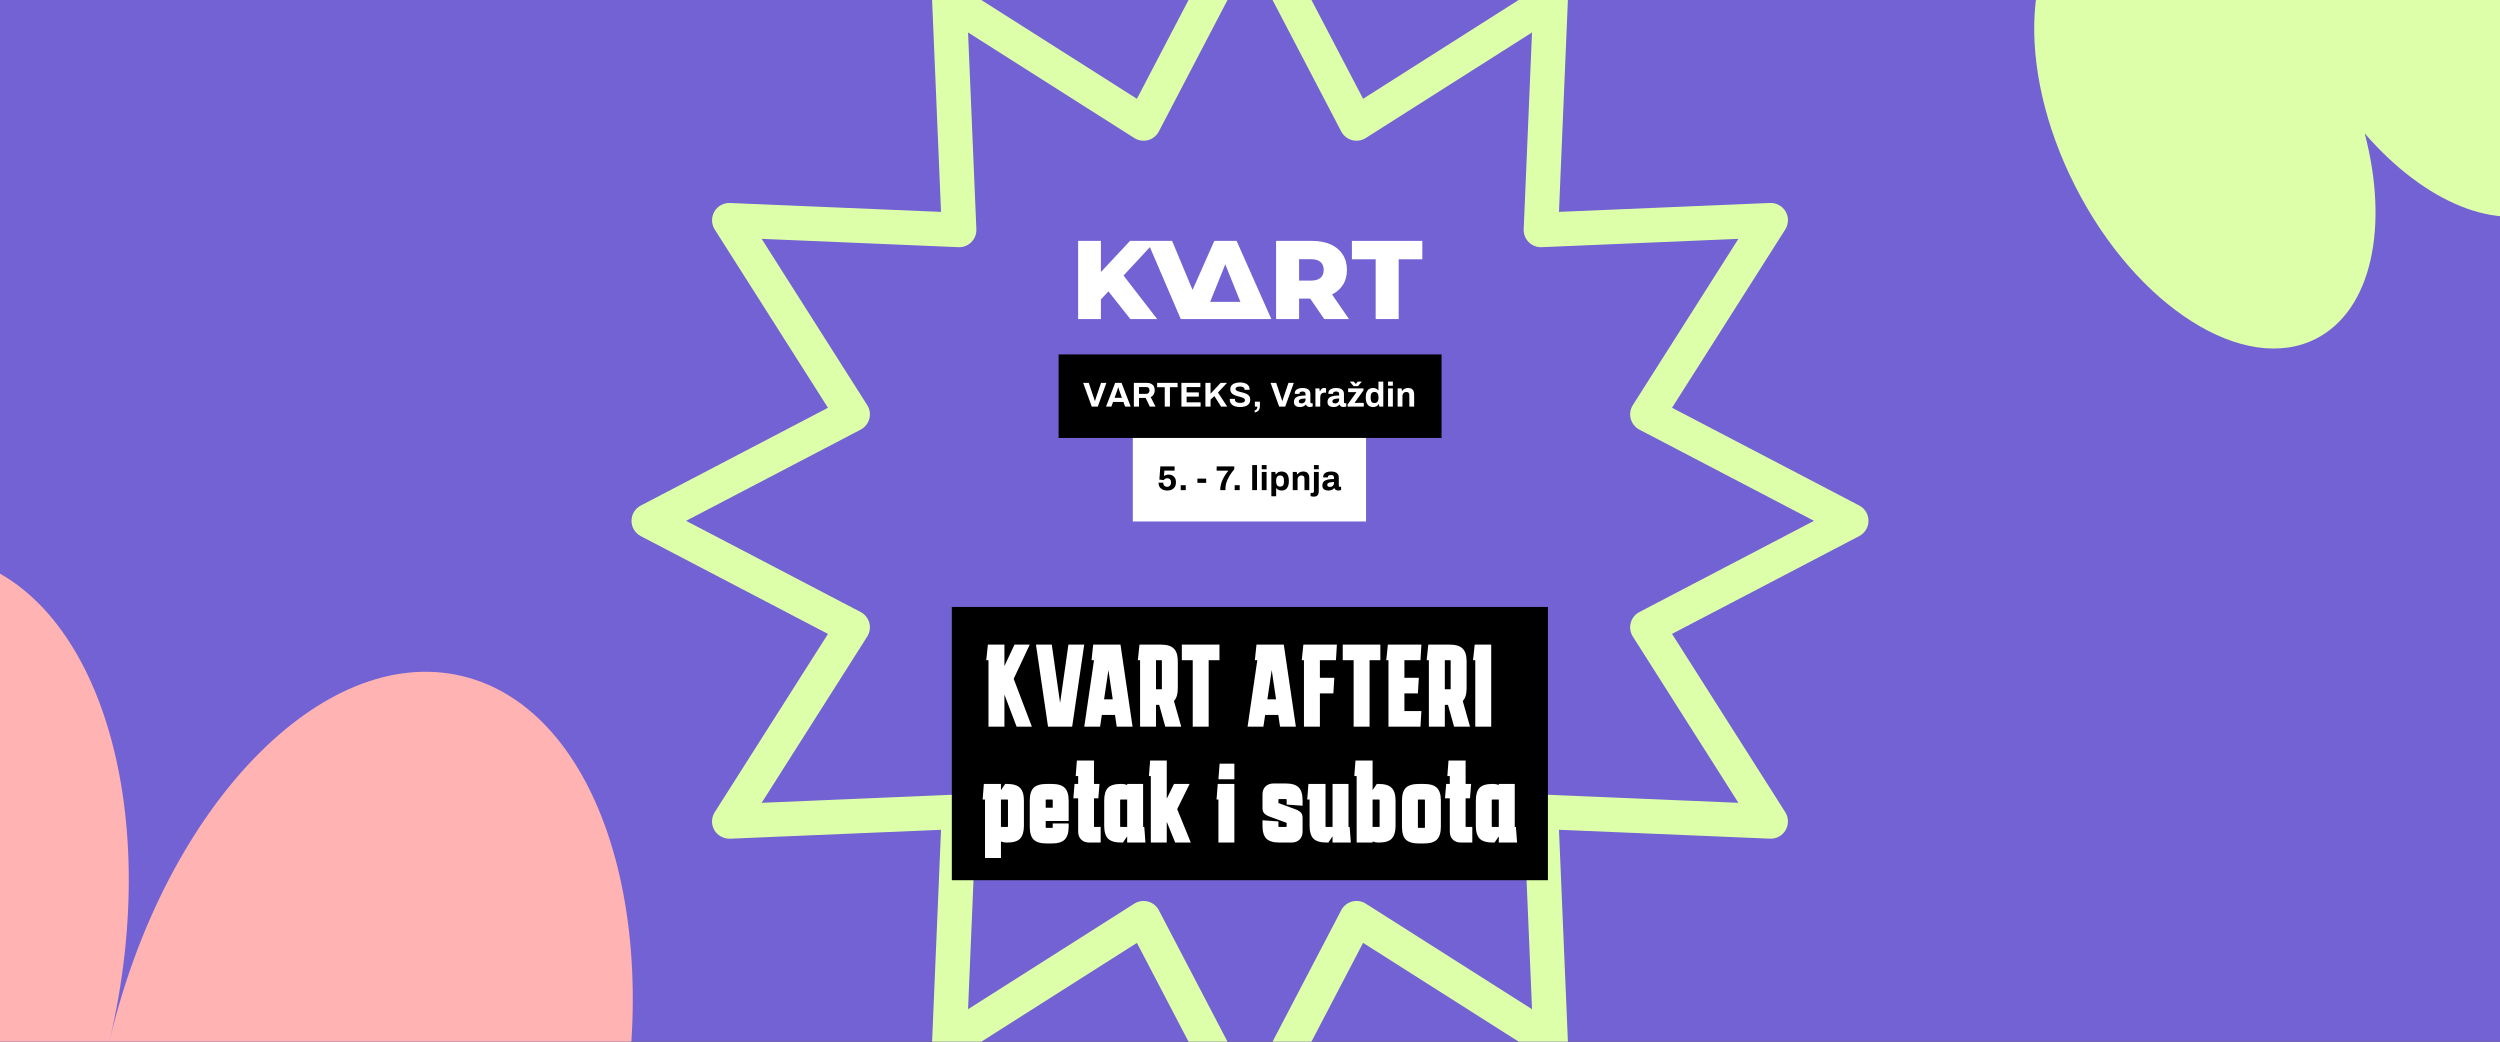
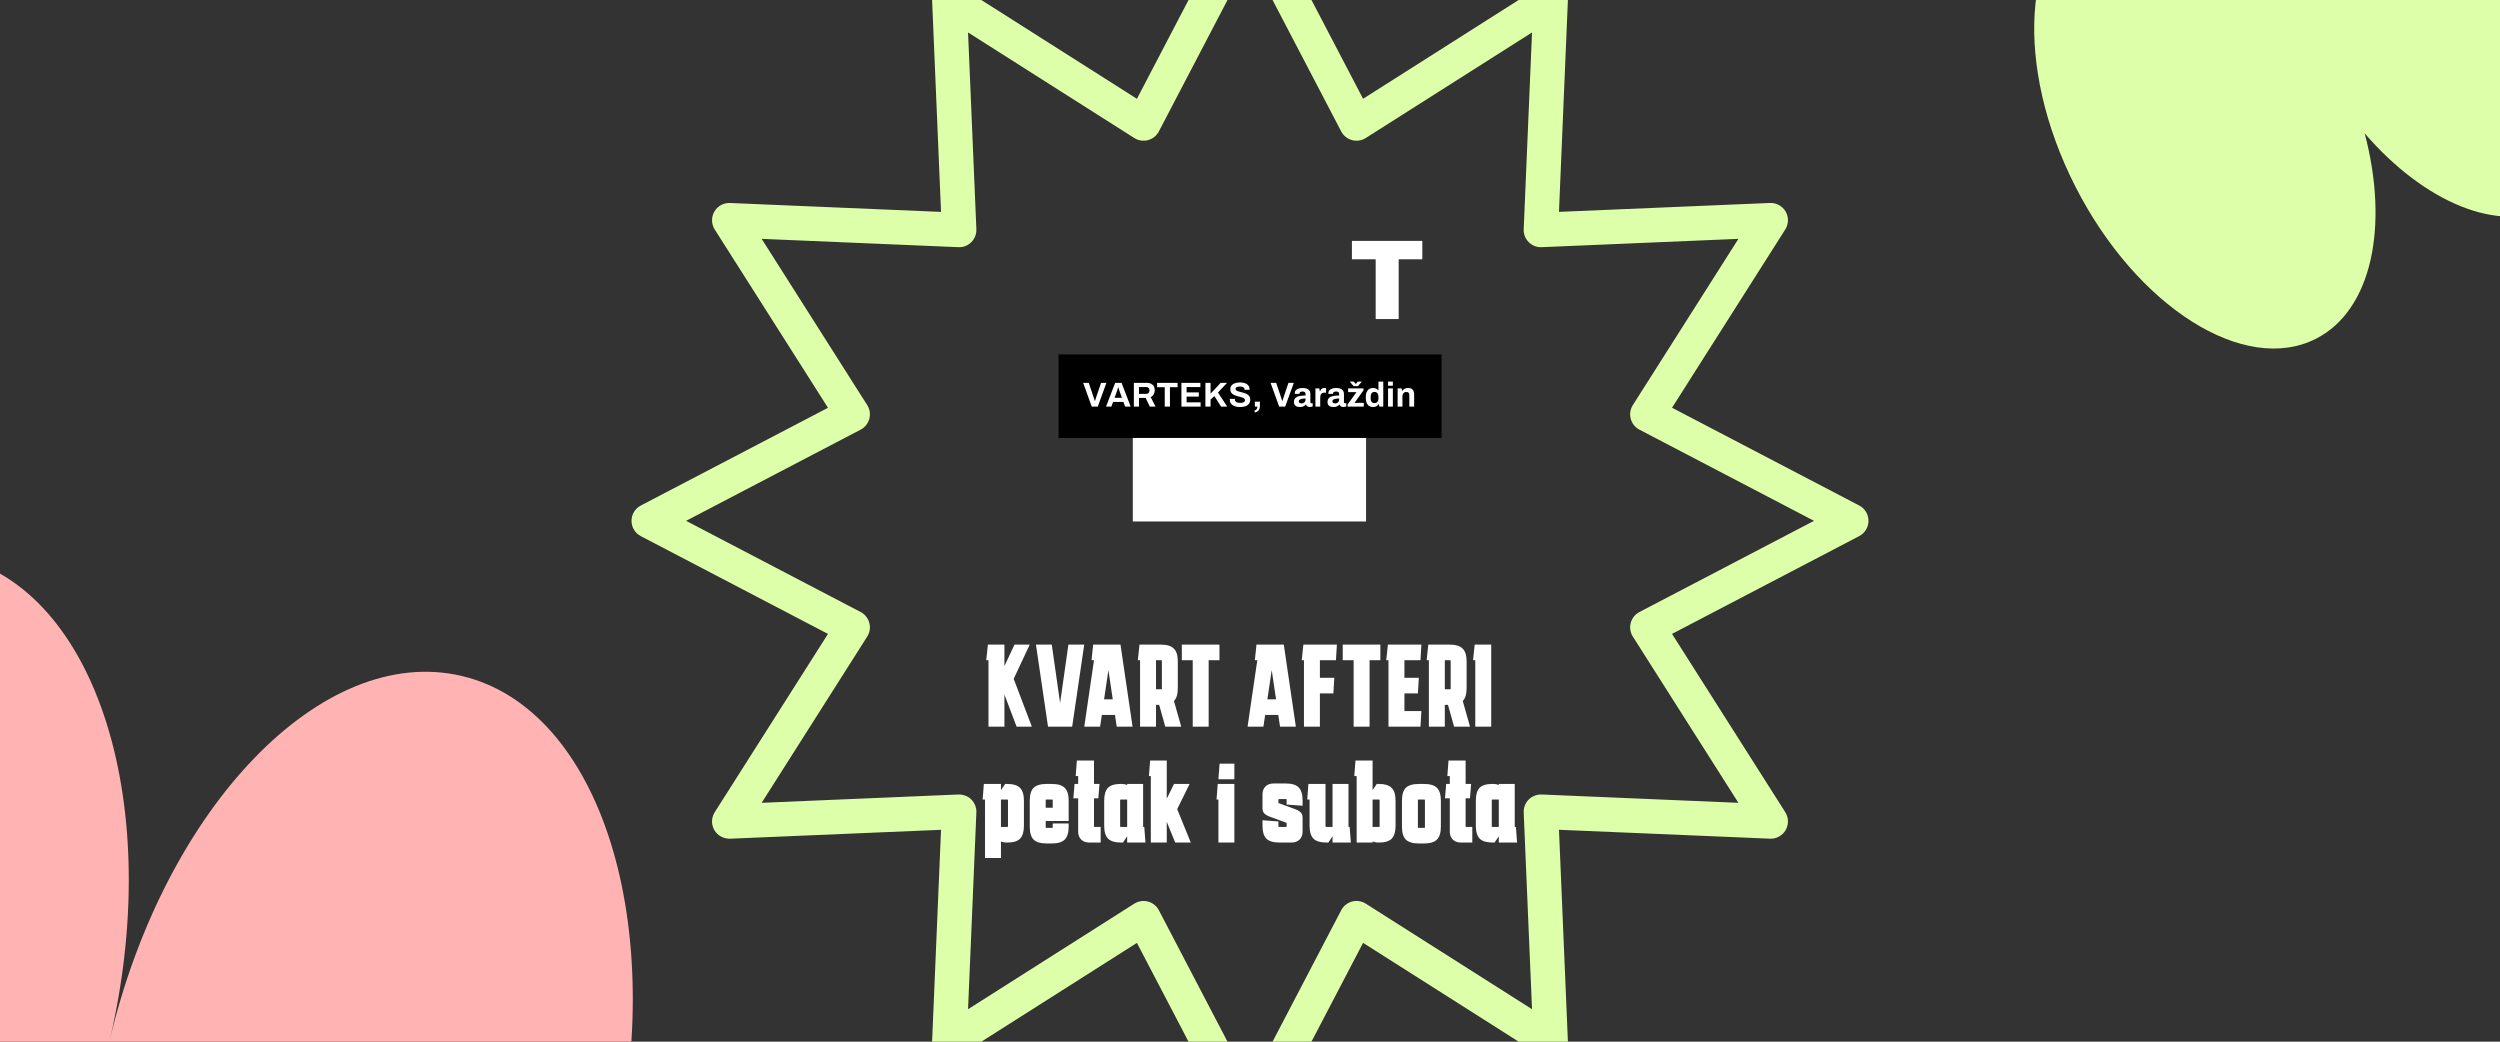
<svg xmlns="http://www.w3.org/2000/svg" width="1920" height="800" viewBox="0 0 1920 800" fill="none">
  <rect x="0" y="0" width="1920" height="800" fill="#333333" stroke="none" />
  <g clip-path="url(#clip0_984_84)">
-     <rect width="1920" height="800" fill="#7262D3" />
    <g clip-path="url(#clip1_984_84)">
      <path d="M960 875C955.072 875 950.54 872.251 948.262 867.893L873.152 724.137L736.232 811.084C732.071 813.734 726.772 813.833 722.488 811.381C718.203 808.905 715.653 804.274 715.876 799.346L722.71 637.29L560.654 644.124C555.701 644.199 551.095 641.772 548.619 637.512C546.143 633.253 546.266 627.953 548.916 623.768L635.888 486.848L492.107 411.738C487.724 409.46 485 404.928 485 400C485 395.072 487.749 390.54 492.107 388.262L635.888 313.177L548.916 176.256C546.266 172.096 546.167 166.797 548.619 162.512C551.071 158.228 555.751 155.702 560.654 155.9L722.71 162.735L715.876 0.679C715.678 -4.249 718.203 -8.88 722.488 -11.356C726.772 -13.833 732.047 -13.709 736.232 -11.059L873.152 75.888L948.262 -67.893C950.54 -72.276 955.072 -75 960 -75C964.928 -75 969.46 -72.251 971.738 -67.893L1046.85 75.863L1183.77 -11.084C1187.93 -13.734 1193.23 -13.833 1197.51 -11.381C1201.8 -8.905 1204.35 -4.274 1204.12 0.654L1197.29 162.71L1359.35 155.876C1364.25 155.702 1368.9 158.228 1371.38 162.488C1373.86 166.747 1373.73 172.047 1371.08 176.232L1284.11 313.152L1427.89 388.237C1432.28 390.515 1435 395.047 1435 399.975C1435 404.903 1432.25 409.435 1427.89 411.713L1284.11 486.823L1371.08 623.744C1373.73 627.904 1373.83 633.203 1371.38 637.488C1368.93 641.772 1364.25 644.323 1359.35 644.1L1197.29 637.265L1204.12 799.321C1204.32 804.249 1201.8 808.88 1197.51 811.356C1193.23 813.833 1187.95 813.709 1183.77 811.059L1046.85 724.112L971.738 867.868C969.46 872.251 964.928 874.975 960 874.975V875ZM878.229 691.944C879.368 691.944 880.532 692.092 881.671 692.39C885.262 693.355 888.283 695.758 889.992 699.051L960.025 833.124L1030.06 699.051C1031.77 695.758 1034.79 693.355 1038.38 692.39C1041.97 691.424 1045.78 692.018 1048.9 693.999L1176.59 775.077L1170.2 623.966C1170.05 620.277 1171.44 616.661 1174.06 614.036C1176.69 611.411 1180.25 610.099 1183.99 610.173L1335.1 616.562L1254.02 488.878C1252.04 485.758 1251.45 481.92 1252.41 478.354C1253.38 474.763 1255.78 471.742 1259.08 470.033L1393.15 400L1259.08 329.967C1255.78 328.258 1253.38 325.237 1252.41 321.646C1251.45 318.056 1252.04 314.242 1254.02 311.122L1335.1 183.438L1183.99 189.827C1180.25 190.025 1176.69 188.589 1174.06 185.964C1171.44 183.339 1170.02 179.748 1170.2 176.034L1176.59 24.923L1048.9 106.001C1045.78 107.982 1041.94 108.576 1038.38 107.61C1034.79 106.645 1031.77 104.242 1030.06 100.949L960.025 -33.124L889.992 100.949C888.283 104.242 885.262 106.645 881.671 107.61C878.08 108.576 874.267 107.982 871.146 106.001L743.463 24.923L749.852 176.034C750.001 179.723 748.614 183.339 745.989 185.964C743.364 188.589 739.822 190.025 736.058 189.827L584.948 183.438L666.025 311.122C668.007 314.242 668.601 318.08 667.635 321.646C666.669 325.237 664.267 328.258 660.974 329.967L526.901 400L660.974 470.033C664.267 471.742 666.669 474.763 667.635 478.354C668.601 481.944 668.007 485.758 666.025 488.878L584.948 616.562L736.058 610.173C739.847 610.123 743.364 611.411 745.989 614.036C748.614 616.661 750.025 620.252 749.852 623.966L743.463 775.077L871.146 693.999C873.301 692.637 875.753 691.944 878.254 691.944H878.229Z" fill="#DEFFA9" />
    </g>
    <path d="M1789.84 -176.354C1844.78 -204.325 1927.53 -151.96 1974.65 -59.393C2021.77 33.174 2015.43 130.889 1960.49 158.86C1919.09 179.934 1861.91 155.4 1816.08 102.43C1834.87 173.775 1821.62 238.28 1778.66 260.149C1723.72 288.119 1640.97 235.753 1593.85 143.186C1546.73 50.619 1553.07 -47.095 1608.01 -75.065C1649.41 -96.139 1706.59 -71.607 1752.42 -18.637C1733.63 -89.981 1746.88 -154.485 1789.84 -176.354Z" fill="#DEFFA9" />
-     <path d="M932.593 185L915.897 222.68L900.277 185.263L900.166 185H867.867L845.495 208.92V185H828V245.034H845.495V229.95L851.273 223.782L868.104 245.034H888.708L862.872 211.626L883.119 189.778L906.809 245.034H976.39L949.698 185H932.589H932.593ZM952.631 231.832H929.4L941.013 203.001L952.627 231.832H952.631Z" fill="white" />
-     <path d="M1031.15 219.101C1033.34 215.805 1034.45 211.841 1034.45 207.326C1034.45 202.811 1033.34 198.736 1031.15 195.382C1028.97 192.031 1025.84 189.432 1021.85 187.658C1017.87 185.894 1013.09 185 1007.63 185H980.042V245.034H997.708V229.309H1006.22L1016.99 245.034H1036.02L1023.01 226.138C1026.46 224.42 1029.19 222.053 1031.15 219.101ZM1016.61 207.326C1016.61 209.89 1015.79 211.914 1014.17 213.345C1012.54 214.786 1009.99 215.518 1006.61 215.518H997.708V199.048H1006.61C1009.99 199.048 1012.54 199.779 1014.17 201.22C1015.79 202.652 1016.61 204.706 1016.61 207.323V207.326Z" fill="white" />
    <path d="M1038.27 185V199.131H1056.52V245.034H1074.18V199.131H1092.34V185H1038.27Z" fill="white" />
    <rect width="294.107" height="64.14" transform="translate(813 272.209)" fill="black" />
    <path d="M838.468 312.279L831.873 294.035H836.155L840.091 305.684C840.162 305.879 840.241 306.118 840.33 306.402C840.419 306.668 840.507 306.934 840.596 307.2C840.685 307.466 840.756 307.705 840.809 307.918H840.968C841.039 307.723 841.11 307.501 841.181 307.253C841.27 306.987 841.349 306.721 841.42 306.455C841.509 306.189 841.589 305.941 841.66 305.71L845.596 294.035H849.718L843.096 312.279H838.468ZM849.432 312.279L856.453 294.035H861.347L868.368 312.279H864.086L862.783 308.689H854.831L853.528 312.279H849.432ZM855.974 305.498H861.639L860.017 301.003C859.946 300.808 859.857 300.578 859.751 300.312C859.662 300.028 859.565 299.718 859.458 299.381C859.352 299.044 859.246 298.716 859.139 298.397C859.051 298.06 858.962 297.759 858.873 297.493H858.714C858.625 297.829 858.51 298.228 858.368 298.689C858.226 299.133 858.084 299.567 857.942 299.992C857.801 300.4 857.685 300.737 857.597 301.003L855.974 305.498ZM870.805 312.279V294.035H880.804C882.152 294.035 883.269 294.275 884.155 294.753C885.059 295.232 885.733 295.906 886.176 296.775C886.62 297.626 886.841 298.61 886.841 299.727C886.841 300.914 886.575 301.969 886.043 302.891C885.511 303.796 884.74 304.487 883.73 304.966L887.453 312.279H883.065L879.847 305.631H874.767V312.279H870.805ZM874.767 302.492H880.272C881.07 302.492 881.691 302.253 882.134 301.774C882.577 301.278 882.799 300.613 882.799 299.78C882.799 299.248 882.701 298.796 882.506 298.423C882.311 298.033 882.028 297.741 881.655 297.546C881.283 297.351 880.822 297.253 880.272 297.253H874.767V302.492ZM894.524 312.279V297.36H888.673V294.035H904.391V297.36H898.513V312.279H894.524ZM907.333 312.279V294.035H921.907V297.28H911.322V301.349H920.683V304.567H911.322V309.008H922.066V312.279H907.333ZM925.753 312.279V294.035H929.716V302.333L937.481 294.035H942.375L935.407 301.455L942.508 312.279H937.774L932.668 304.194L929.716 306.854V312.279H925.753ZM952.391 312.598C951.327 312.598 950.316 312.492 949.359 312.279C948.401 312.067 947.55 311.73 946.806 311.269C946.079 310.79 945.502 310.196 945.077 309.487C944.669 308.76 944.465 307.882 944.465 306.854C944.465 306.765 944.465 306.677 944.465 306.588C944.465 306.482 944.474 306.402 944.492 306.349H948.428C948.41 306.402 948.401 306.473 948.401 306.561C948.401 306.65 948.401 306.73 948.401 306.801C948.401 307.368 948.552 307.847 948.853 308.237C949.173 308.627 949.634 308.919 950.236 309.115C950.839 309.31 951.539 309.407 952.337 309.407C952.851 309.407 953.304 309.38 953.694 309.327C954.101 309.256 954.456 309.168 954.757 309.061C955.077 308.937 955.334 308.795 955.529 308.636C955.741 308.476 955.892 308.29 955.981 308.077C956.087 307.865 956.14 307.625 956.14 307.359C956.14 306.881 955.981 306.49 955.662 306.189C955.36 305.888 954.935 305.631 954.385 305.418C953.853 305.205 953.25 305.01 952.577 304.833C951.903 304.655 951.211 304.478 950.502 304.301C949.793 304.106 949.102 303.875 948.428 303.609C947.754 303.326 947.151 302.989 946.619 302.599C946.088 302.209 945.662 301.712 945.343 301.109C945.024 300.507 944.864 299.78 944.864 298.929C944.864 298.024 945.05 297.244 945.423 296.588C945.813 295.932 946.353 295.392 947.045 294.966C947.736 294.541 948.534 294.23 949.438 294.035C950.343 293.823 951.327 293.716 952.391 293.716C953.383 293.716 954.323 293.823 955.21 294.035C956.096 294.23 956.876 294.549 957.55 294.993C958.224 295.436 958.747 295.994 959.119 296.668C959.509 297.342 959.704 298.14 959.704 299.062V299.381H955.848V299.168C955.848 298.689 955.706 298.282 955.422 297.945C955.139 297.608 954.74 297.342 954.226 297.147C953.711 296.952 953.109 296.854 952.417 296.854C951.672 296.854 951.034 296.925 950.502 297.067C949.988 297.209 949.589 297.422 949.306 297.705C949.04 297.971 948.907 298.29 948.907 298.663C948.907 299.088 949.057 299.443 949.359 299.727C949.678 299.992 950.103 300.232 950.635 300.445C951.185 300.64 951.797 300.817 952.47 300.977C953.144 301.136 953.836 301.313 954.545 301.508C955.254 301.703 955.945 301.934 956.619 302.2C957.293 302.466 957.896 302.803 958.428 303.21C958.959 303.601 959.385 304.088 959.704 304.673C960.023 305.258 960.183 305.959 960.183 306.774C960.183 308.175 959.846 309.301 959.172 310.152C958.498 311.003 957.577 311.623 956.406 312.013C955.236 312.403 953.898 312.598 952.391 312.598ZM963.579 316.774V315.231C964.022 315.16 964.395 314.983 964.696 314.699C964.998 314.433 965.228 314.088 965.388 313.662C965.547 313.237 965.627 312.776 965.627 312.279H963.739V308.476H967.595V311.907C967.595 312.988 967.409 313.866 967.037 314.54C966.664 315.214 966.168 315.728 965.547 316.082C964.944 316.437 964.288 316.667 963.579 316.774ZM982.406 312.279L975.811 294.035H980.093L984.029 305.684C984.1 305.879 984.179 306.118 984.268 306.402C984.357 306.668 984.445 306.934 984.534 307.2C984.623 307.466 984.694 307.705 984.747 307.918H984.906C984.977 307.723 985.048 307.501 985.119 307.253C985.208 306.987 985.288 306.721 985.359 306.455C985.447 306.189 985.527 305.941 985.598 305.71L989.534 294.035H993.656L987.034 312.279H982.406ZM998.246 312.598C997.785 312.598 997.288 312.545 996.756 312.439C996.242 312.332 995.755 312.146 995.294 311.88C994.833 311.597 994.452 311.198 994.15 310.684C993.866 310.152 993.725 309.478 993.725 308.662C993.725 307.687 993.937 306.881 994.363 306.242C994.788 305.604 995.391 305.108 996.171 304.753C996.969 304.381 997.918 304.124 999.017 303.982C1000.12 303.84 1001.33 303.769 1002.66 303.769V302.732C1002.66 302.324 1002.59 301.969 1002.45 301.668C1002.32 301.367 1002.09 301.127 1001.76 300.95C1001.44 300.773 1000.99 300.684 1000.4 300.684C999.815 300.684 999.336 300.755 998.964 300.897C998.609 301.039 998.352 301.225 998.193 301.455C998.051 301.668 997.98 301.907 997.98 302.173V302.492H994.39C994.372 302.404 994.363 302.324 994.363 302.253C994.363 302.164 994.363 302.058 994.363 301.934C994.363 301.118 994.611 300.418 995.108 299.833C995.604 299.23 996.304 298.769 997.209 298.45C998.113 298.131 999.168 297.971 1000.37 297.971C1001.67 297.971 1002.75 298.14 1003.62 298.477C1004.5 298.813 1005.18 299.31 1005.64 299.966C1006.12 300.622 1006.36 301.446 1006.36 302.439V308.795C1006.36 309.115 1006.45 309.354 1006.62 309.513C1006.82 309.655 1007.03 309.726 1007.26 309.726H1008.14V312.146C1007.96 312.235 1007.69 312.324 1007.31 312.412C1006.94 312.519 1006.49 312.572 1005.96 312.572C1005.44 312.572 1004.98 312.492 1004.58 312.332C1004.19 312.191 1003.86 311.987 1003.59 311.721C1003.33 311.437 1003.14 311.1 1003.03 310.71H1002.85C1002.55 311.083 1002.17 311.411 1001.73 311.694C1001.3 311.978 1000.8 312.2 1000.21 312.359C999.646 312.519 998.99 312.598 998.246 312.598ZM999.496 309.806C999.992 309.806 1000.44 309.735 1000.83 309.593C1001.22 309.434 1001.54 309.23 1001.81 308.982C1002.08 308.716 1002.28 308.396 1002.42 308.024C1002.58 307.652 1002.66 307.253 1002.66 306.827V306.056C1001.67 306.056 1000.78 306.127 1000 306.269C999.221 306.393 998.6 306.615 998.139 306.934C997.696 307.253 997.475 307.696 997.475 308.263C997.475 308.583 997.554 308.857 997.714 309.088C997.873 309.318 998.104 309.496 998.405 309.62C998.707 309.744 999.07 309.806 999.496 309.806ZM1010.24 312.279V298.29H1013.3L1013.59 300.471H1013.78C1013.96 300.01 1014.19 299.594 1014.47 299.221C1014.75 298.831 1015.11 298.521 1015.53 298.29C1015.96 298.06 1016.46 297.945 1017.02 297.945C1017.33 297.945 1017.6 297.98 1017.85 298.051C1018.1 298.104 1018.28 298.157 1018.41 298.211V301.562H1017.26C1016.71 301.562 1016.23 301.641 1015.8 301.801C1015.39 301.943 1015.05 302.173 1014.76 302.492C1014.48 302.812 1014.27 303.202 1014.12 303.663C1014 304.124 1013.94 304.664 1013.94 305.285V312.279H1010.24ZM1024.05 312.598C1023.59 312.598 1023.09 312.545 1022.56 312.439C1022.04 312.332 1021.56 312.146 1021.1 311.88C1020.63 311.597 1020.25 311.198 1019.95 310.684C1019.67 310.152 1019.53 309.478 1019.53 308.662C1019.53 307.687 1019.74 306.881 1020.17 306.242C1020.59 305.604 1021.19 305.108 1021.97 304.753C1022.77 304.381 1023.72 304.124 1024.82 303.982C1025.92 303.84 1027.13 303.769 1028.46 303.769V302.732C1028.46 302.324 1028.39 301.969 1028.25 301.668C1028.13 301.367 1027.9 301.127 1027.56 300.95C1027.24 300.773 1026.79 300.684 1026.2 300.684C1025.62 300.684 1025.14 300.755 1024.77 300.897C1024.41 301.039 1024.15 301.225 1023.99 301.455C1023.85 301.668 1023.78 301.907 1023.78 302.173V302.492H1020.19C1020.17 302.404 1020.17 302.324 1020.17 302.253C1020.17 302.164 1020.17 302.058 1020.17 301.934C1020.17 301.118 1020.41 300.418 1020.91 299.833C1021.41 299.23 1022.11 298.769 1023.01 298.45C1023.91 298.131 1024.97 297.971 1026.18 297.971C1027.47 297.971 1028.55 298.14 1029.42 298.477C1030.31 298.813 1030.98 299.31 1031.44 299.966C1031.92 300.622 1032.16 301.446 1032.16 302.439V308.795C1032.16 309.115 1032.25 309.354 1032.43 309.513C1032.62 309.655 1032.83 309.726 1033.06 309.726H1033.94V312.146C1033.76 312.235 1033.49 312.324 1033.12 312.412C1032.74 312.519 1032.29 312.572 1031.76 312.572C1031.25 312.572 1030.79 312.492 1030.38 312.332C1029.99 312.191 1029.66 311.987 1029.39 311.721C1029.13 311.437 1028.94 311.1 1028.83 310.71H1028.65C1028.35 311.083 1027.98 311.411 1027.53 311.694C1027.11 311.978 1026.6 312.2 1026.02 312.359C1025.45 312.519 1024.79 312.598 1024.05 312.598ZM1025.3 309.806C1025.79 309.806 1026.24 309.735 1026.63 309.593C1027.02 309.434 1027.35 309.23 1027.61 308.982C1027.88 308.716 1028.08 308.396 1028.22 308.024C1028.38 307.652 1028.46 307.253 1028.46 306.827V306.056C1027.47 306.056 1026.58 306.127 1025.8 306.269C1025.02 306.393 1024.4 306.615 1023.94 306.934C1023.5 307.253 1023.28 307.696 1023.28 308.263C1023.28 308.583 1023.36 308.857 1023.52 309.088C1023.68 309.318 1023.91 309.496 1024.21 309.62C1024.51 309.744 1024.87 309.806 1025.3 309.806ZM1034.95 312.279V310.71L1041.79 301.136H1035.38V298.29H1047.13V299.806L1040.27 309.407H1047.4V312.279H1034.95ZM1036.6 293.051H1039.66L1042 295.711L1040.51 295.737L1042.83 293.051H1045.88L1042.93 296.562H1039.58L1036.6 293.051ZM1054.53 312.598C1053.38 312.598 1052.37 312.341 1051.52 311.827C1050.69 311.295 1050.04 310.489 1049.58 309.407C1049.12 308.326 1048.89 306.943 1048.89 305.258C1048.89 303.574 1049.12 302.2 1049.58 301.136C1050.06 300.055 1050.71 299.257 1051.52 298.743C1052.36 298.228 1053.31 297.971 1054.4 297.971C1055 297.971 1055.56 298.042 1056.07 298.184C1056.6 298.308 1057.06 298.512 1057.45 298.796C1057.86 299.079 1058.21 299.425 1058.49 299.833H1058.65V293.051H1062.35V312.279H1059.32L1059.02 310.391H1058.84C1058.38 311.136 1057.77 311.694 1057.03 312.067C1056.28 312.421 1055.45 312.598 1054.53 312.598ZM1055.7 309.567C1056.39 309.567 1056.95 309.407 1057.37 309.088C1057.82 308.769 1058.15 308.308 1058.36 307.705C1058.57 307.102 1058.68 306.384 1058.68 305.551V305.072C1058.68 304.452 1058.61 303.884 1058.49 303.37C1058.38 302.856 1058.21 302.43 1057.96 302.093C1057.71 301.739 1057.4 301.473 1057.03 301.296C1056.66 301.101 1056.21 301.003 1055.7 301.003C1054.95 301.003 1054.36 301.154 1053.92 301.455C1053.47 301.739 1053.15 302.182 1052.96 302.785C1052.76 303.37 1052.67 304.106 1052.67 304.992V305.604C1052.67 306.49 1052.76 307.226 1052.96 307.811C1053.15 308.396 1053.47 308.84 1053.92 309.141C1054.36 309.425 1054.95 309.567 1055.7 309.567ZM1066.03 296.243V293.051H1069.72V296.243H1066.03ZM1066.03 312.279V298.29H1069.72V312.279H1066.03ZM1073.38 312.279V298.29H1076.44L1076.73 300.205H1076.92C1077.24 299.744 1077.62 299.345 1078.06 299.008C1078.53 298.672 1079.04 298.415 1079.61 298.237C1080.17 298.06 1080.8 297.971 1081.47 297.971C1082.39 297.971 1083.2 298.14 1083.89 298.477C1084.58 298.813 1085.11 299.345 1085.48 300.072C1085.87 300.799 1086.07 301.748 1086.07 302.918V312.279H1082.37V303.503C1082.37 303.06 1082.32 302.687 1082.21 302.386C1082.11 302.067 1081.95 301.81 1081.73 301.615C1081.54 301.402 1081.29 301.251 1080.99 301.163C1080.69 301.074 1080.35 301.03 1079.98 301.03C1079.43 301.03 1078.93 301.163 1078.49 301.429C1078.05 301.695 1077.7 302.058 1077.45 302.519C1077.2 302.98 1077.08 303.512 1077.08 304.115V312.279H1073.38Z" fill="white" />
    <rect width="179.124" height="64.14" transform="translate(870 336.35)" fill="white" />
-     <path d="M896.514 376.739C895.131 376.739 893.925 376.5 892.897 376.021C891.886 375.525 891.106 374.824 890.557 373.92C890.007 373.016 889.732 371.943 889.732 370.702H893.376C893.376 371.323 893.491 371.881 893.721 372.378C893.97 372.856 894.324 373.229 894.785 373.494C895.246 373.743 895.787 373.867 896.407 373.867C897.01 373.867 897.524 373.734 897.95 373.468C898.393 373.202 898.739 372.821 898.987 372.324C899.235 371.81 899.36 371.181 899.36 370.436C899.36 369.745 899.235 369.168 898.987 368.707C898.757 368.229 898.42 367.874 897.977 367.644C897.551 367.395 897.046 367.271 896.461 367.271C896 367.271 895.592 367.351 895.237 367.511C894.9 367.653 894.608 367.83 894.36 368.043C894.111 368.255 893.899 368.486 893.721 368.734L890.397 368.309L891.142 358.176H902.099V361.447H894.227L893.934 365.569C894.129 365.427 894.386 365.277 894.705 365.117C895.025 364.958 895.415 364.816 895.876 364.692C896.354 364.55 896.904 364.479 897.524 364.479C898.588 364.479 899.537 364.7 900.37 365.144C901.221 365.587 901.895 366.252 902.391 367.138C902.888 368.007 903.136 369.115 903.136 370.463C903.136 371.757 902.861 372.874 902.312 373.814C901.78 374.753 901.017 375.48 900.024 375.994C899.049 376.491 897.879 376.739 896.514 376.739ZM906.799 376.42V372.617H910.655V376.42H906.799ZM919.616 370.835V367.59H926.344V370.835H919.616ZM937.123 376.42C937.123 374.984 937.291 373.574 937.628 372.191C937.983 370.808 938.461 369.479 939.064 368.202C939.667 366.926 940.341 365.72 941.085 364.585C941.848 363.433 942.628 362.396 943.426 361.474H934.384V358.176H947.92V360.357C947.3 361.101 946.67 361.908 946.032 362.777C945.394 363.646 944.782 364.568 944.197 365.543C943.63 366.5 943.116 367.502 942.655 368.548C942.194 369.576 941.83 370.64 941.564 371.739C941.298 372.821 941.165 373.911 941.165 375.01V376.42H937.123ZM948.228 376.42V372.617H952.085V376.42H948.228ZM961.684 376.42V357.192H965.38V376.42H961.684ZM969.04 360.383V357.192H972.736V360.383H969.04ZM969.04 376.42V362.431H972.736V376.42H969.04ZM976.396 381.154V362.431H979.428L979.747 364.319H979.933C980.394 363.557 980.997 362.998 981.741 362.644C982.486 362.289 983.311 362.112 984.215 362.112C985.385 362.112 986.387 362.369 987.22 362.883C988.071 363.397 988.718 364.195 989.161 365.277C989.622 366.358 989.853 367.75 989.853 369.452C989.853 371.101 989.622 372.466 989.161 373.548C988.7 374.629 988.053 375.436 987.22 375.968C986.404 376.482 985.447 376.739 984.348 376.739C983.745 376.739 983.186 376.668 982.672 376.526C982.158 376.402 981.697 376.198 981.289 375.915C980.882 375.631 980.536 375.285 980.252 374.877H980.093V381.154H976.396ZM983.071 373.707C983.816 373.707 984.401 373.565 984.826 373.282C985.27 372.98 985.589 372.537 985.784 371.952C985.979 371.349 986.076 370.613 986.076 369.745V369.133C986.076 368.246 985.979 367.511 985.784 366.926C985.589 366.323 985.27 365.88 984.826 365.596C984.401 365.294 983.816 365.144 983.071 365.144C982.38 365.144 981.812 365.303 981.369 365.622C980.926 365.942 980.598 366.403 980.385 367.005C980.172 367.608 980.066 368.335 980.066 369.186V369.638C980.066 370.259 980.128 370.826 980.252 371.34C980.376 371.837 980.554 372.262 980.784 372.617C981.032 372.971 981.343 373.246 981.715 373.441C982.087 373.619 982.539 373.707 983.071 373.707ZM992.842 376.42V362.431H995.9L996.193 364.346H996.379C996.698 363.885 997.08 363.486 997.523 363.149C997.984 362.812 998.498 362.555 999.065 362.378C999.633 362.201 1000.25 362.112 1000.93 362.112C1001.85 362.112 1002.66 362.28 1003.35 362.617C1004.04 362.954 1004.57 363.486 1004.94 364.213C1005.33 364.94 1005.53 365.888 1005.53 367.059V376.42H1001.83V367.644C1001.83 367.2 1001.78 366.828 1001.67 366.527C1001.57 366.208 1001.41 365.95 1001.19 365.755C1001 365.543 1000.75 365.392 1000.45 365.303C1000.15 365.215 999.81 365.17 999.438 365.17C998.888 365.17 998.392 365.303 997.948 365.569C997.505 365.835 997.159 366.199 996.911 366.66C996.663 367.121 996.539 367.653 996.539 368.255V376.42H992.842ZM1009.11 360.383V357.192H1012.8V360.383H1009.11ZM1009.03 381.42C1008.78 381.42 1008.49 381.402 1008.18 381.367C1007.87 381.331 1007.57 381.278 1007.27 381.207C1006.97 381.154 1006.72 381.083 1006.53 380.994V378.574H1007.86C1008.26 378.574 1008.57 378.459 1008.79 378.228C1009 378.016 1009.11 377.696 1009.11 377.271V362.431H1012.8V377.563C1012.8 378.273 1012.68 378.92 1012.43 379.505C1012.2 380.09 1011.81 380.551 1011.26 380.888C1010.73 381.242 1009.98 381.42 1009.03 381.42ZM1020.08 376.739C1019.62 376.739 1019.12 376.686 1018.59 376.579C1018.08 376.473 1017.59 376.287 1017.13 376.021C1016.67 375.737 1016.29 375.338 1015.99 374.824C1015.7 374.292 1015.56 373.619 1015.56 372.803C1015.56 371.828 1015.77 371.021 1016.2 370.383C1016.62 369.745 1017.23 369.248 1018.01 368.894C1018.8 368.521 1019.75 368.264 1020.85 368.122C1021.95 367.981 1023.17 367.91 1024.5 367.91V366.872C1024.5 366.465 1024.43 366.11 1024.28 365.809C1024.16 365.507 1023.93 365.268 1023.59 365.091C1023.27 364.913 1022.82 364.825 1022.24 364.825C1021.65 364.825 1021.17 364.896 1020.8 365.037C1020.44 365.179 1020.19 365.365 1020.03 365.596C1019.89 365.809 1019.82 366.048 1019.82 366.314V366.633H1016.23C1016.21 366.544 1016.2 366.465 1016.2 366.394C1016.2 366.305 1016.2 366.199 1016.2 366.075C1016.2 365.259 1016.45 364.559 1016.94 363.974C1017.44 363.371 1018.14 362.91 1019.04 362.591C1019.95 362.271 1021 362.112 1022.21 362.112C1023.5 362.112 1024.58 362.28 1025.45 362.617C1026.34 362.954 1027.01 363.451 1027.47 364.107C1027.95 364.763 1028.19 365.587 1028.19 366.58V372.936C1028.19 373.255 1028.28 373.494 1028.46 373.654C1028.65 373.796 1028.87 373.867 1029.1 373.867H1029.97V376.287C1029.8 376.376 1029.52 376.464 1029.15 376.553C1028.78 376.659 1028.33 376.712 1027.79 376.712C1027.28 376.712 1026.82 376.633 1026.41 376.473C1026.02 376.331 1025.69 376.127 1025.43 375.861C1025.16 375.578 1024.97 375.241 1024.87 374.851H1024.68C1024.38 375.223 1024.01 375.551 1023.57 375.835C1023.14 376.119 1022.63 376.34 1022.05 376.5C1021.48 376.659 1020.83 376.739 1020.08 376.739ZM1021.33 373.947C1021.83 373.947 1022.27 373.876 1022.66 373.734C1023.05 373.574 1023.38 373.37 1023.65 373.122C1023.91 372.856 1024.11 372.537 1024.26 372.165C1024.42 371.792 1024.5 371.394 1024.5 370.968V370.197C1023.5 370.197 1022.62 370.268 1021.84 370.409C1021.06 370.534 1020.44 370.755 1019.98 371.074C1019.53 371.394 1019.31 371.837 1019.31 372.404C1019.31 372.723 1019.39 372.998 1019.55 373.229C1019.71 373.459 1019.94 373.636 1020.24 373.76C1020.54 373.885 1020.91 373.947 1021.33 373.947Z" fill="black" />
-     <rect width="457.797" height="209.865" transform="translate(731 466.134)" fill="black" />
    <path d="M759.156 558.066V507.036H757.446L758.706 495.066H771.396V511.536L779.136 495.066H790.836L778.506 521.346L792.456 558.066H780.756L771.396 533.406V558.066H759.156ZM804.882 558.066L795.612 495.066H807.762L814.152 539.886L820.542 495.066H832.692L823.422 558.066H804.882ZM832.723 558.066L840.193 507.036H838.303L839.563 495.066H860.533L869.803 558.066H857.653L856.303 549.066H846.223L844.873 558.066H832.723ZM847.933 537.096H854.593L851.263 514.596L847.933 537.096ZM875.576 558.066V507.036H873.866L875.126 495.066H891.596C896.216 495.066 899.516 496.086 901.496 498.126C903.536 500.106 904.556 503.376 904.556 507.936V528.456C904.556 533.076 903.566 536.376 901.586 538.356L907.166 558.066H894.926L890.246 541.326H887.816V558.066H875.576ZM891.866 507.036H887.816V529.356H891.866C892.166 529.356 892.316 529.206 892.316 528.906V507.486C892.316 507.186 892.166 507.036 891.866 507.036ZM916.018 558.066V507.036H907.648V495.066H936.538V507.036H928.258V558.066H916.018ZM958.139 558.066L965.609 507.036H963.719L964.979 495.066H985.949L995.219 558.066H983.069L981.719 549.066H971.639L970.289 558.066H958.139ZM973.349 537.096H980.009L976.679 514.596L973.349 537.096ZM1001.44 558.066V507.036H999.732L1000.99 495.066H1026.73L1026.01 507.036H1013.68V520.536H1024.75L1024.03 532.506H1013.68V558.066H1001.44ZM1039.59 558.066V507.036H1031.22V495.066H1060.11V507.036H1051.83V558.066H1039.59ZM1066.35 558.066V507.036H1064.64L1065.9 495.066H1091.64L1090.92 507.036H1078.59V520.536H1089.66L1088.94 532.506H1078.59V546.096H1091.64L1090.92 558.066H1066.35ZM1097.38 558.066V507.036H1095.67L1096.93 495.066H1113.4C1118.02 495.066 1121.32 496.086 1123.3 498.126C1125.34 500.106 1126.36 503.376 1126.36 507.936V528.456C1126.36 533.076 1125.37 536.376 1123.39 538.356L1128.97 558.066H1116.73L1112.05 541.326H1109.62V558.066H1097.38ZM1113.67 507.036H1109.62V529.356H1113.67C1113.97 529.356 1114.12 529.206 1114.12 528.906V507.486C1114.12 507.186 1113.97 507.036 1113.67 507.036ZM1133.01 558.066V507.036H1131.3L1132.56 495.066H1145.25V558.066H1133.01ZM756.49 658.946V614.036H754.69L755.59 602.066H768.73V606.836L771.97 602.066H773.41C778.03 602.066 781.33 603.056 783.31 605.036C785.35 607.016 786.37 610.316 786.37 614.936V634.196C786.37 638.756 785.38 642.056 783.4 644.096C781.48 646.076 778.27 647.066 773.77 647.066H772.96C771.4 647.066 769.99 646.796 768.73 646.256V658.946H756.49ZM773.68 635.096C773.98 635.096 774.13 634.946 774.13 634.646V614.486C774.13 614.186 773.98 614.036 773.68 614.036H768.73V635.096H773.68ZM790.855 634.916V614.936C790.855 610.316 791.845 607.016 793.825 605.036C795.865 603.056 799.195 602.066 803.815 602.066H807.775C812.395 602.066 815.695 603.056 817.675 605.036C819.715 607.016 820.735 610.316 820.735 614.936V630.506H803.095V635.366C803.095 635.666 803.245 635.816 803.545 635.816H808.045C808.345 635.816 808.495 635.666 808.495 635.366V632.396H820.735V634.916C820.735 639.476 819.715 642.776 817.675 644.816C815.695 646.796 812.395 647.786 807.775 647.786H803.815C799.195 647.786 795.865 646.796 793.825 644.816C791.845 642.836 790.855 639.536 790.855 634.916ZM808.495 614.486C808.495 614.186 808.345 614.036 808.045 614.036H803.545C803.245 614.036 803.095 614.186 803.095 614.486V620.336H808.495V614.486ZM845.311 635.096V647.066H836.491C833.971 647.066 831.931 646.316 830.371 644.816C828.811 643.256 828.031 641.216 828.031 638.696V613.136H824.341L825.241 602.066H828.031V596.036H826.141L827.041 584.066H840.181V602.066H844.411L843.511 613.136H840.181V635.096H845.311ZM860.986 647.066C856.366 647.066 853.036 646.076 850.996 644.096C849.016 642.056 848.026 638.756 848.026 634.196V614.936C848.026 610.316 848.986 607.016 850.906 605.036C852.886 603.056 856.126 602.066 860.626 602.066H861.436C862.996 602.066 864.406 602.336 865.666 602.876V602.066H877.906V635.096H878.806L879.706 647.066H865.666V642.296L862.426 647.066H860.986ZM860.716 614.036C860.416 614.036 860.266 614.186 860.266 614.486V634.646C860.266 634.946 860.416 635.096 860.716 635.096H865.666V614.036H860.716ZM883.831 647.066V596.036H882.391L883.291 584.066H896.071V613.406L901.651 602.066H913.621L904.081 621.416L914.521 647.066H902.551L896.071 631.136V647.066H883.831ZM935.75 598.466L936.65 586.496H947.99V598.466H935.75ZM935.75 647.066V614.036H934.31L935.21 602.066H947.99V647.066H935.75ZM969.597 629.966L981.837 630.866V634.646C981.837 634.946 981.987 635.096 982.287 635.096H987.687C987.987 635.096 988.137 634.946 988.137 634.646V631.946L974.637 626.996C973.677 626.696 972.597 626.066 971.397 625.106C970.197 624.146 969.597 622.646 969.597 620.606V610.076C969.597 607.496 970.377 605.456 971.937 603.956C973.497 602.456 975.537 601.706 978.057 601.706H987.417C992.037 601.706 995.337 602.696 997.317 604.676C999.357 606.656 1000.38 609.956 1000.38 614.576V618.806L988.137 617.906V614.126C988.137 613.826 987.987 613.676 987.687 613.676H982.287C981.987 613.676 981.837 613.826 981.837 614.126V616.736L995.337 621.686C996.297 621.986 997.377 622.616 998.577 623.576C999.777 624.536 1000.38 626.036 1000.38 628.076V638.696C1000.38 641.216 999.597 643.256 998.037 644.816C996.477 646.316 994.437 647.066 991.917 647.066H982.557C977.937 647.066 974.607 646.076 972.567 644.096C970.587 642.056 969.597 638.756 969.597 634.196V629.966ZM1023.4 647.066V642.296L1020.16 647.066H1018.72C1014.1 647.066 1010.77 646.076 1008.73 644.096C1006.75 642.056 1005.76 638.756 1005.76 634.196V614.036H1003.96L1004.86 602.066H1018V634.646C1018 634.946 1018.15 635.096 1018.45 635.096H1023.4V602.066H1035.64V635.096H1036.54L1037.44 647.066H1023.4ZM1041.91 647.066V596.036H1040.11L1041.01 584.066H1054.15V606.836L1057.39 602.066H1058.83C1063.45 602.066 1066.75 603.056 1068.73 605.036C1070.77 607.016 1071.79 610.316 1071.79 614.936V634.196C1071.79 638.756 1070.8 642.056 1068.82 644.096C1066.9 646.076 1063.69 647.066 1059.19 647.066H1058.38C1056.82 647.066 1055.41 646.796 1054.15 646.256V647.066H1041.91ZM1059.1 635.096C1059.4 635.096 1059.55 634.946 1059.55 634.646V614.486C1059.55 614.186 1059.4 614.036 1059.1 614.036H1054.15V635.096H1059.1ZM1094.35 614.486C1094.35 614.186 1094.2 614.036 1093.9 614.036H1089.4C1089.1 614.036 1088.95 614.186 1088.95 614.486V635.366C1088.95 635.666 1089.1 635.816 1089.4 635.816H1093.9C1094.2 635.816 1094.35 635.666 1094.35 635.366V614.486ZM1076.71 634.916V614.936C1076.71 610.316 1077.7 607.016 1079.68 605.036C1081.72 603.056 1085.05 602.066 1089.67 602.066H1093.63C1098.25 602.066 1101.55 603.056 1103.53 605.036C1105.57 607.016 1106.59 610.316 1106.59 614.936V634.916C1106.59 639.476 1105.57 642.776 1103.53 644.816C1101.55 646.796 1098.25 647.786 1093.63 647.786H1089.67C1085.05 647.786 1081.72 646.796 1079.68 644.816C1077.7 642.836 1076.71 639.536 1076.71 634.916ZM1130.73 635.096V647.066H1121.91C1119.39 647.066 1117.35 646.316 1115.79 644.816C1114.23 643.256 1113.45 641.216 1113.45 638.696V613.136H1109.76L1110.66 602.066H1113.45V596.036H1111.56L1112.46 584.066H1125.6V602.066H1129.83L1128.93 613.136H1125.6V635.096H1130.73ZM1146.4 647.066C1141.78 647.066 1138.45 646.076 1136.41 644.096C1134.43 642.056 1133.44 638.756 1133.44 634.196V614.936C1133.44 610.316 1134.4 607.016 1136.32 605.036C1138.3 603.056 1141.54 602.066 1146.04 602.066H1146.85C1148.41 602.066 1149.82 602.336 1151.08 602.876V602.066H1163.32V635.096H1164.22L1165.12 647.066H1151.08V642.296L1147.84 647.066H1146.4ZM1146.13 614.036C1145.83 614.036 1145.68 614.186 1145.68 614.486V634.646C1145.68 634.946 1145.83 635.096 1146.13 635.096H1151.08V614.036H1146.13Z" fill="white" />
    <path d="M-32.422 427.717C74.466 452.965 126.633 619.415 84.096 799.492C41.559 979.57 -79.574 1105.08 -186.462 1079.83C-293.35 1054.59 -345.517 888.136 -302.98 708.059C-260.443 527.982 -139.31 402.468 -32.422 427.717ZM354.653 519.15C461.541 544.398 513.708 710.848 471.171 890.925C428.634 1071 307.501 1196.52 200.613 1171.27C93.725 1146.02 41.559 979.569 84.096 799.492C126.633 619.415 247.765 493.902 354.653 519.15Z" fill="#FFB3B3" />
  </g>
  <defs>
    <clipPath id="clip0_984_84">
      <rect width="1920" height="800" fill="white" />
    </clipPath>
    <clipPath id="clip1_984_84">
      <rect width="950" height="950" fill="white" transform="translate(485 -75)" />
    </clipPath>
  </defs>
</svg>